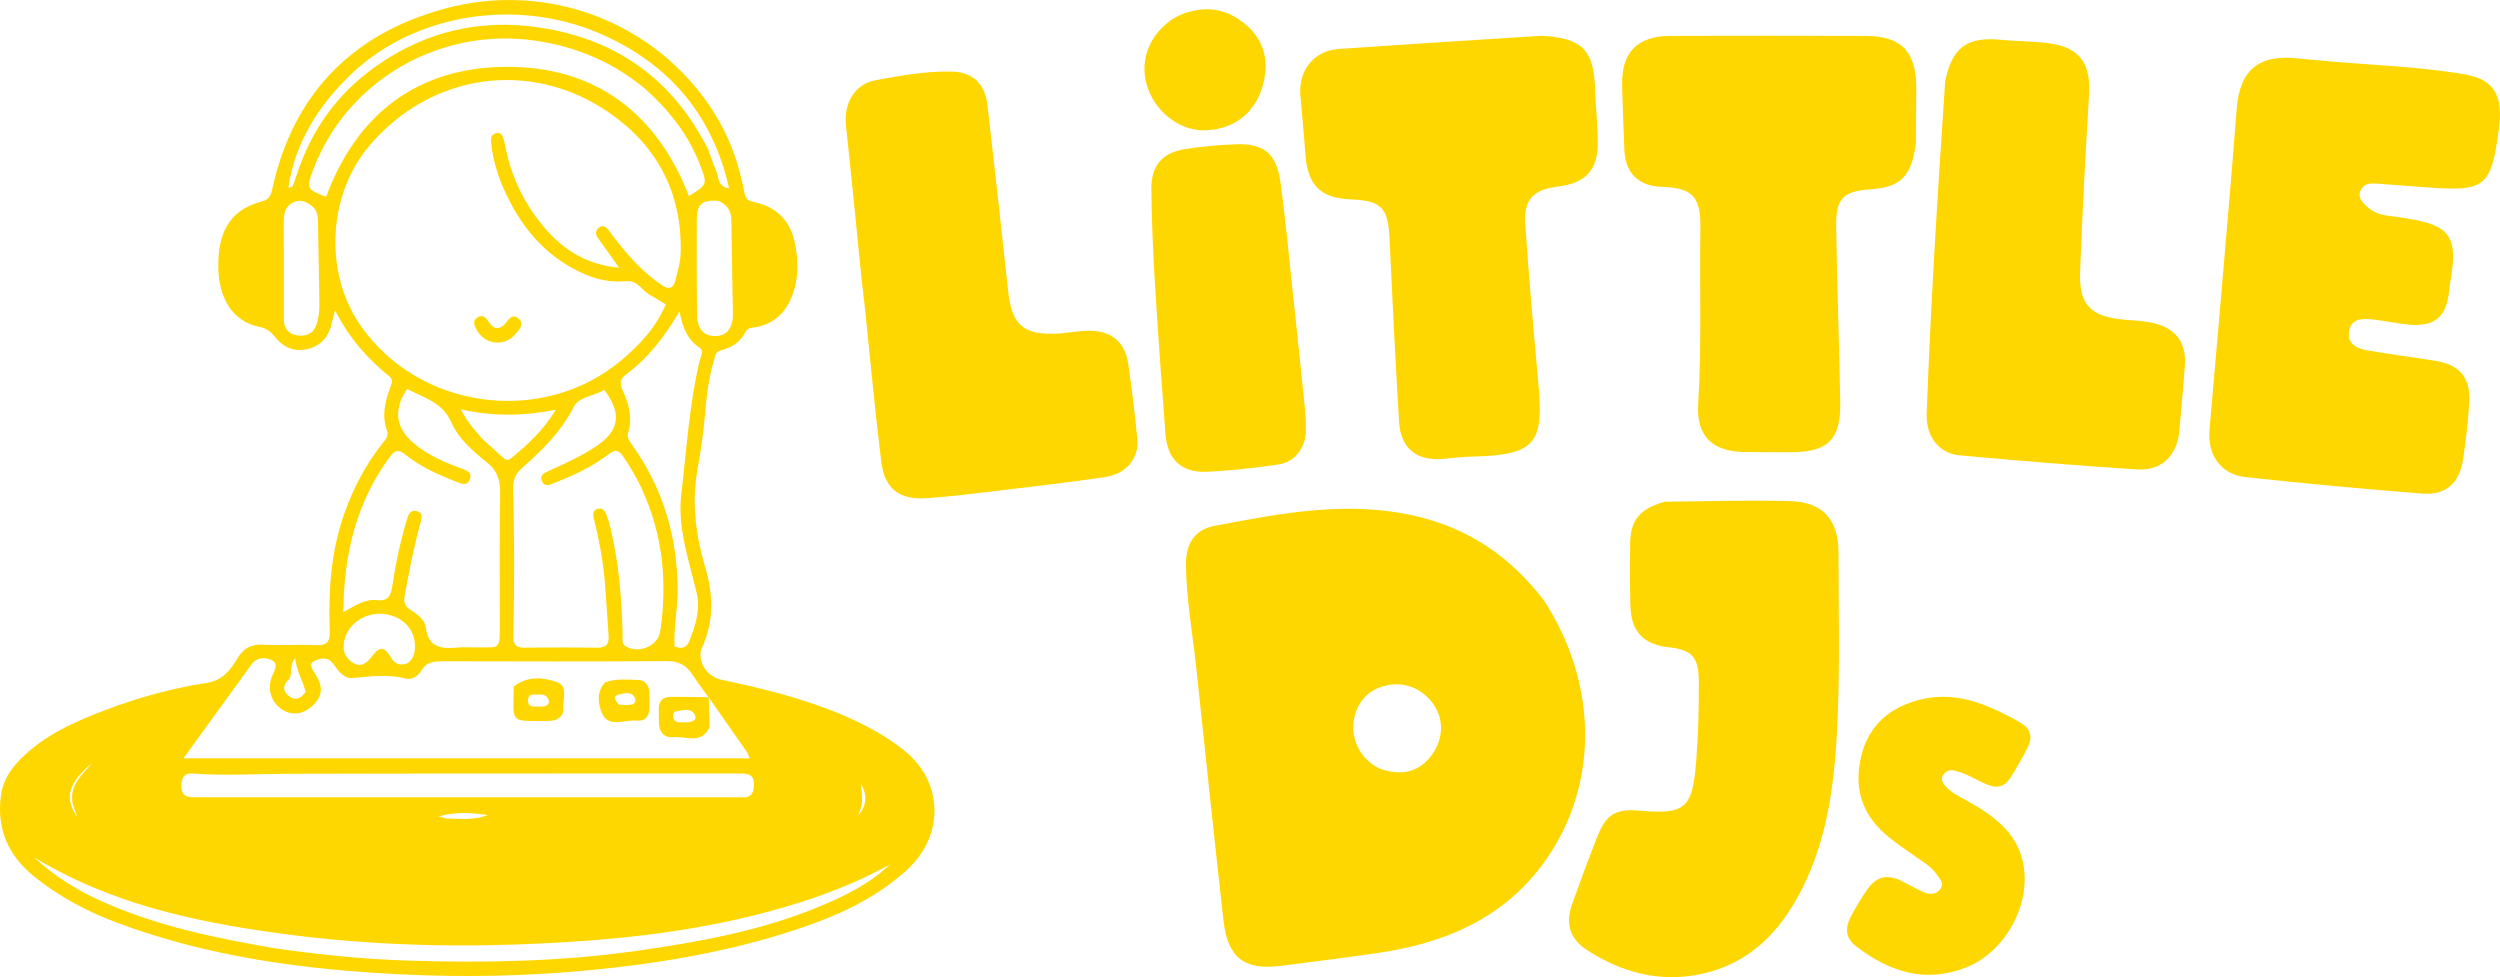
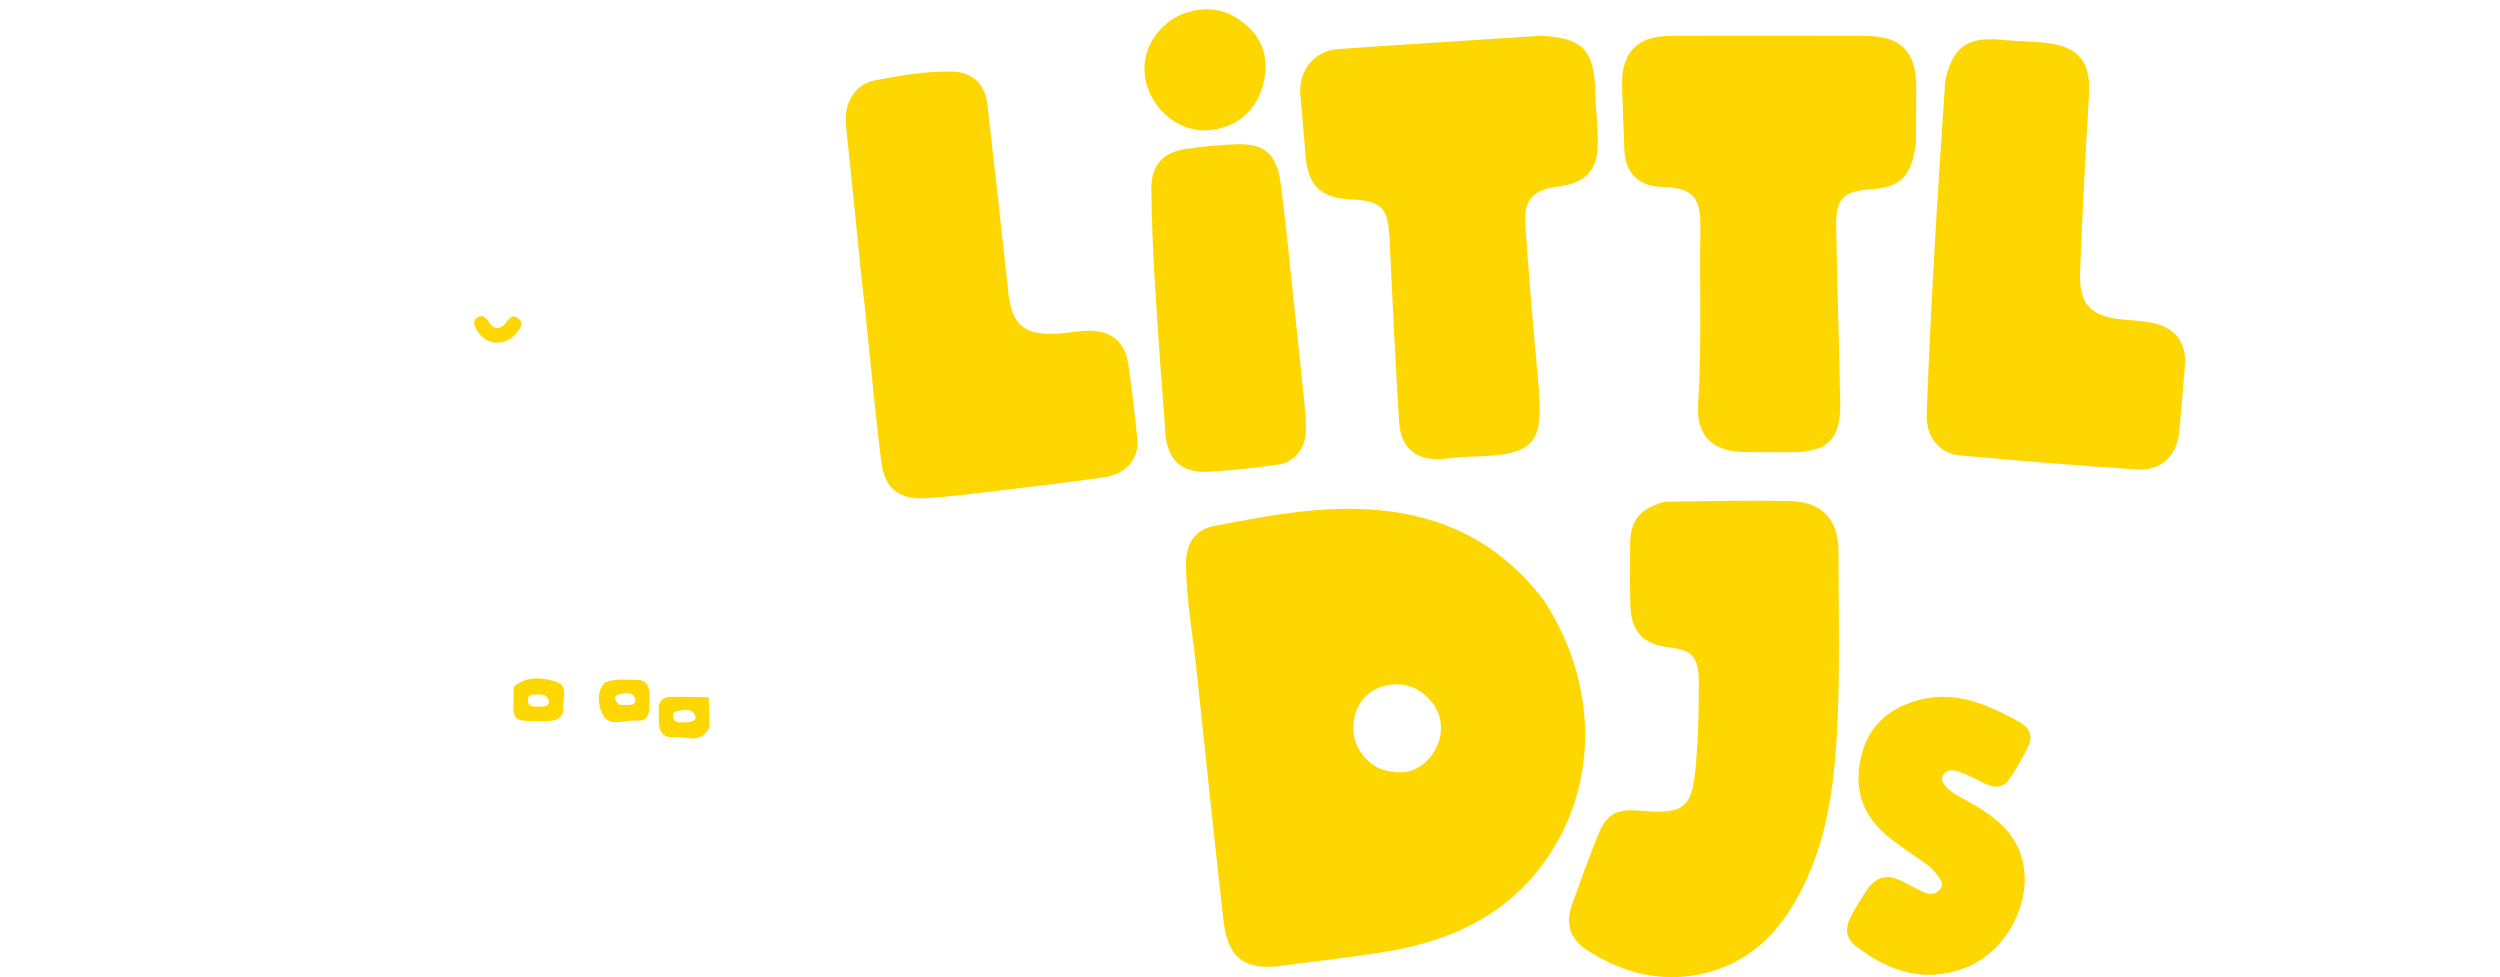
<svg xmlns="http://www.w3.org/2000/svg" fill="none" viewBox="0 0 2167 847" height="847" width="2167">
-   <path fill="#FFD700" d="M607.902 562.778C604.483 573.89 613.235 586.669 624.929 589.12C660.497 596.576 695.747 605.181 729.36 619.359C748.645 627.494 767.098 637.202 783.53 650.301C818.093 677.852 818.771 724.621 785.783 754.381C757.587 779.817 723.953 794.702 688.538 806.297C630.542 825.284 570.803 835.225 510.165 841.052C455.975 846.26 401.684 847.219 347.473 844.576C263.587 840.485 180.69 829.474 101.368 799.769C75.64 790.135 51.617 777.398 30.027 760.117C6.991 741.679 -3.212 718.342 0.884 688.992C2.601 676.691 9.056 666.906 17.541 658.259C38.275 637.129 64.704 625.593 91.648 615.356C119.919 604.615 149.167 596.607 179.001 591.966C193.004 589.787 199.606 580.945 205.609 570.956C211.125 561.777 217.782 558.206 228.454 558.818C243.515 559.681 258.689 558.492 273.762 559.239C283.548 559.724 286.181 556.038 285.833 546.799C284.542 512.527 286.746 478.685 298.24 445.845C306.169 423.188 317.072 402.364 332.057 383.665C334.581 380.517 337.11 377.804 335.423 373.161C330.701 360.164 333.815 347.608 338.448 335.345C339.823 331.704 340.953 329.029 337.175 325.982C318.279 310.747 302.511 292.785 290.447 269.045C289.005 274.527 288.055 277.802 287.286 281.118C284.581 292.793 277.31 300.232 265.768 302.755C254.463 305.226 245.055 300.687 238.21 291.909C234.454 287.091 230.665 284.473 224.465 283.216C202.43 278.749 189.229 259.331 189.197 230.492C189.17 206.067 195.746 182.516 227.567 174.405C232.939 173.036 234.817 169.35 235.889 164.4C253.736 82.011 304.515 29.847 384.799 7.692C478.354 -18.125 576.198 22.73 623.354 104.982C634.347 124.158 641.026 145.051 645.214 166.679C646.167 171.599 647.745 173.972 653.029 175.029C672.59 178.945 684.893 190.799 688.975 210.507C692.468 227.368 692.376 244.069 685.04 260.087C679.273 272.68 669.645 280.626 655.973 283.489C652.56 284.204 648.472 283.51 646.461 287.407C641.85 296.348 634.406 301.357 624.799 303.687C619.426 304.99 619.711 310.146 618.483 314.077C611.777 335.548 611.898 358.031 608.826 380.044C607.586 388.929 606.239 397.805 604.633 406.63C599.359 435.604 603.064 463.974 611.298 491.75C618.417 515.769 619.125 539.065 607.902 562.778ZM614.59 604.903C614.59 604.903 614.614 604.93 613.723 603.784C609.34 597.648 604.661 591.699 600.646 585.332C595.214 576.716 588.421 572.937 577.608 573.023C513.578 573.535 449.54 573.3 385.506 573.173C377.415 573.157 370 573.017 365.084 581.498C362.592 585.797 356.855 589.512 352.271 588.293C336.468 584.089 321.038 586.292 305.257 587.717C297.922 588.379 292.977 581.07 288.641 575.211C283.847 568.731 277.148 570.692 272.056 573.187C267.754 575.296 270.48 579.879 272.778 583.373C280.331 594.857 279.851 602.833 271.4 611.269C263.282 619.373 252.582 620.709 243.995 614.69C234.752 608.212 231.36 596.635 235.872 586.05C237.98 581.106 241.767 575.103 235.323 572.096C229.756 569.499 222.522 569.535 217.882 576.1C214.147 581.384 210.291 586.582 206.492 591.82C191.136 612.992 175.781 634.164 158.996 657.309C323.802 657.309 486.318 657.309 649.752 657.309C648.689 654.776 648.281 653.02 647.325 651.646C636.453 636.023 625.497 620.459 614.59 604.903ZM565.014 256.489C556.966 253.214 553.466 242.622 542.398 243.706C529.363 244.983 516.739 242.297 504.702 236.772C471.484 221.526 450.318 195.166 436.13 162.511C430.974 150.644 427.338 138.196 425.865 125.246C425.413 121.269 424.914 116.638 429.967 115.43C435.607 114.081 435.917 119.237 437.135 122.817C437.708 124.502 437.898 126.319 438.252 128.079C443.46 153.993 454.716 177.013 471.761 197.151C488.596 217.043 509.409 229.701 536.673 232.056C530.134 222.911 524.092 214.534 518.138 206.095C515.984 203.043 516.04 199.857 519 197.429C522.273 194.745 525.056 196.477 527.323 199.209C528.926 201.14 530.298 203.261 531.831 205.251C543.937 220.964 556.851 235.841 573.503 247.066C579.498 251.107 583.48 250.461 585.416 243.193C587.633 234.871 589.915 226.512 590.058 217.839C590.909 166.242 569.147 125.67 527.125 97.07C459.258 50.879 373.406 63.627 320.246 126.23C284.075 168.825 280.7 236.159 312.438 282.004C362.987 355.023 469.981 369.655 538.308 312.527C554.25 299.197 568.528 284.106 577.102 263.915C572.984 261.411 569.641 259.38 565.014 256.489ZM557.911 427.356C553.12 416.063 546.879 405.606 540.047 395.432C536.411 390.016 533.18 389.424 527.884 393.488C513.808 404.289 497.874 411.821 481.415 418.233C477.582 419.727 472.642 422.79 469.985 417.543C466.935 411.522 472.481 409.573 476.763 407.66C490.885 401.351 504.973 394.938 517.761 386.143C537.037 372.885 539.065 358.1 523.698 337.865C515.355 343.48 501.988 343.544 497.431 352.55C486.53 374.096 470.034 390.178 452.531 405.637C446.852 410.653 444.553 415.976 444.759 423.402C445.941 466.118 445.965 508.844 444.901 551.563C444.733 558.317 447.078 561.454 454.182 561.38C475.393 561.16 496.611 561.096 517.82 561.394C525.484 561.501 528.089 558.284 527.526 551.037C526.274 534.938 525.498 518.8 524.093 502.717C522.56 485.18 519.322 467.908 515.068 450.814C514.157 447.153 512.863 442.304 518.363 440.991C523.527 439.759 524.926 444.306 526.317 447.975C527.459 450.986 528.302 454.127 529.061 457.262C536.449 487.761 538.919 518.822 539.702 550.085C539.795 553.801 538.352 558.177 542.989 560.611C554.605 566.709 570.58 559.635 572.37 547.038C578.136 506.474 575.288 466.831 557.911 427.356ZM433.171 534.729C433.211 498.771 432.889 462.807 433.508 426.86C433.697 415.878 430.898 407.914 422.12 400.846C410.077 391.148 397.553 380.498 391.427 366.497C383.52 348.422 367.249 344.782 352.856 337.128C340.282 356.261 342.927 372.07 361.164 386.315C372.904 395.486 386.537 401.174 400.436 406.262C404.488 407.745 409.371 409.564 407.349 415.243C405.071 421.641 400.123 419.432 395.648 417.662C379.887 411.428 364.321 404.654 351.14 393.825C345.101 388.864 341.64 390.993 337.977 395.953C308.626 435.7 297.998 480.963 297.588 530.603C307.573 525.286 315.984 518.991 326.594 520.203C336.117 521.29 338.772 516.749 340.033 508.091C342.876 488.57 347.081 469.258 352.702 450.31C353.946 446.117 355.691 441.367 361.42 443.079C367.447 444.88 365.4 449.798 364.272 453.891C358.638 474.333 354.742 495.136 350.85 515.958C349.775 521.714 350.58 525.351 355.764 528.571C361.599 532.197 368.186 537.108 369.009 543.637C371.471 563.16 384.573 562.297 398.568 561.171C402.142 560.883 405.76 561.209 409.357 561.145C435.298 560.688 433.255 565.777 433.171 534.729ZM630.689 691.087C635.004 691.086 639.327 690.912 643.631 691.124C650.434 691.458 652.965 688.479 653.476 681.622C654.281 670.803 648.145 670.412 640.036 670.421C509.522 670.566 379.007 670.339 248.494 670.732C221.553 670.813 194.614 672.506 167.682 670.528C160.461 669.998 157.6 672.629 157.271 680.284C156.788 691.51 163.591 691.048 171.219 691.046C323.664 691.015 476.109 691.058 630.689 691.087ZM557.804 75.813C530.396 53.438 499.096 40.397 464.075 35.255C381.463 23.125 300.687 69.729 271.568 146.868C265.354 163.328 265.767 164.209 282.678 170.591C309.685 97.801 363.002 58.023 439.618 57.936C516.057 57.849 569.331 98.015 597.175 169.945C613.206 159.83 613.253 159.812 607.034 143.487C596.943 117 580.052 95.391 557.804 75.813ZM236.676 821.731C275.801 827.442 315.139 831.462 354.621 832.693C420.417 834.742 486.172 833.506 551.51 824.242C606.013 816.515 660.074 806.82 711.254 785.397C732.99 776.298 754.007 765.973 771.286 749.399C747.942 762.197 723.559 772.4 698.297 780.654C616.534 807.366 531.931 815.778 446.662 818.706C377.626 821.076 308.703 818.204 240.154 808.766C166.623 798.641 94.889 782.852 29.466 743.096C46.969 759.223 65.947 771.155 86.665 780.581C133.89 802.069 184.097 812.605 236.676 821.731ZM584.748 560.351C590.139 562.455 595.017 561.996 597.325 556.098C602.575 542.68 607.342 529.086 603.904 514.264C597.34 485.975 587.064 457.872 590.532 428.486C595.107 389.725 597.45 350.592 606.509 312.42C607.363 308.82 610.653 304.258 606.481 301.478C595.647 294.258 591.529 283.331 588.992 269.982C576.035 291.781 561.974 310.313 542.826 324.413C537.534 328.31 537 332.482 539.705 338.358C545.039 349.946 548.476 361.991 544.508 374.906C543.318 378.782 545.113 381.739 547.317 384.796C574.95 423.133 587.457 466.037 587.406 513.199C587.389 528.723 583.755 543.739 584.748 560.351ZM614.042 129.975C616.27 136.037 618.101 142.287 620.847 148.105C623.243 153.179 621.225 161.347 632.004 163.3C617.702 99.997 580.925 56.869 524.102 30.87C450.072 -3.001 359.991 11.362 304.76 63.975C276.061 91.314 256.061 123.077 249.926 162.514C252.094 162.649 253.277 162.156 253.627 161.317C255.007 158.015 256.221 154.635 257.325 151.229C269.796 112.725 292.296 81.36 325.237 57.909C368.213 27.314 416.314 15.934 468.285 23.932C534.113 34.062 583.207 68.383 614.042 129.975ZM245.908 196.489C245.952 223.034 246.15 249.58 245.954 276.123C245.888 285.002 250.409 289.84 258.399 290.839C266.896 291.902 273.017 287.711 275.053 279.081C276.116 274.571 276.883 269.856 276.836 265.244C276.581 240.508 276.029 215.775 275.579 191.041C275.491 186.209 274.437 181.765 270.396 178.591C265.655 174.866 260.514 172.443 254.51 175.272C246.244 179.166 245.591 186.659 245.908 196.489ZM622.894 174.079C608.708 173.032 604.061 176.742 603.974 190.462C603.801 217.769 603.888 245.079 604.185 272.385C604.323 285.073 609.771 291.238 619.794 291.308C629.712 291.377 635.402 284.655 635.256 272.171C634.939 245.234 634.237 218.301 633.938 191.364C633.855 183.838 631.484 178.061 622.894 174.079ZM352.672 575.137C357.983 572.09 359.417 567.132 359.654 561.441C360.254 547.054 351 535.804 335.84 532.663C320.185 529.42 304.193 537.969 299.24 552.378C296.231 561.131 297.753 569.267 305.633 574.335C313.723 579.537 319.12 573.387 323.571 567.536C329.403 559.871 333.835 561.387 338.207 568.827C341.057 573.677 344.562 577.776 352.672 575.137ZM417.614 379.922C423.429 385.237 429.223 390.575 435.07 395.855C437.232 397.806 439.709 399.998 442.612 397.589C456.964 385.677 470.919 373.374 481.713 355.186C453.356 360.781 427.3 360.938 399.636 354.941C404.538 365.684 411.029 371.92 417.614 379.922ZM264.873 599.887C262.845 590.283 256.999 582.202 255.878 570.472C249.799 577.753 254.504 584.909 249.632 589.694C245.411 593.84 244.958 598.388 249.608 602.636C254.939 607.504 259.809 606.605 264.873 599.887ZM386.902 709.434C398.958 709.709 411.086 711.118 422.895 706.558C408.732 704.348 394.588 703.484 380.292 707.653C381.959 708.157 383.625 708.661 386.902 709.434ZM63.13 696.917C59.564 680.719 71.287 671.584 80.207 661.154C59.06 678.523 55.258 691.687 67.118 708.335C65.599 704.268 64.511 701.356 63.13 696.917ZM745.543 702.523C744.893 704.057 744.243 705.59 743.593 707.124C751.572 698.505 751.811 689.117 746.284 679.346C746.895 686.642 748.438 693.967 745.543 702.523Z" />
  <path fill="#FFD700" d="M1338.34 520.528C1386.4 594.423 1385.94 684.131 1336.6 749.981C1301.59 796.71 1251.82 817.394 1196.02 825.769C1167.58 830.039 1139 833.446 1110.48 837.16C1078.69 841.298 1064.18 830.451 1060.51 797.933C1052.26 724.72 1044.68 651.43 1036.85 578.169C1033.68 548.473 1028.19 518.989 1028 489.02C1027.89 471.629 1035.37 459.198 1052.31 455.938C1110.78 444.69 1169.51 433.354 1229.2 447.838C1273.88 458.682 1309.84 483.05 1338.34 520.528ZM1195.09 665.894C1214.62 673.238 1230.27 669.296 1241.15 654.293C1252.04 639.276 1251.68 621.023 1240.23 607.517C1228.1 593.201 1210.3 589.41 1193.26 596.977C1168.64 607.908 1163.33 648.912 1195.09 665.894Z" />
  <path fill="#FFD700" d="M1734.25 714.351C1775.61 751.991 1749.82 820.745 1703.97 838.69C1668.51 852.571 1637.68 842.224 1609.27 820.584C1599.8 813.376 1598.81 804.712 1604.53 794.062C1608.81 786.108 1613.45 778.287 1618.63 770.9C1626.57 759.577 1635.87 757.514 1648.3 763.628C1654.58 766.712 1660.61 770.311 1666.99 773.155C1672 775.39 1677.43 775.852 1681.48 771.148C1686.01 765.892 1681.36 761.917 1678.75 758.002C1674.27 751.271 1667.24 747.36 1660.82 742.842C1651.52 736.294 1642.04 730.022 1633.49 722.447C1612.8 704.115 1607.01 681.088 1613.43 655.024C1620.11 627.905 1638.92 612.562 1665.32 606.231C1685.95 601.285 1705.91 604.972 1725.05 613.246C1734.13 617.169 1743.06 621.585 1751.59 626.58C1760.11 631.566 1762.14 638.743 1757.75 647.556C1753.34 656.422 1748.39 665.063 1743.11 673.446C1737.72 682.013 1731.38 683.818 1722.14 679.914C1716.24 677.422 1710.64 674.239 1704.8 671.597C1701.64 670.166 1698.31 669.011 1694.96 668.104C1690.64 666.934 1686.65 667.983 1684.24 671.897C1681.76 675.928 1684.44 679.195 1686.97 682.043C1691.72 687.389 1698.15 690.373 1704.28 693.732C1714.79 699.493 1725.01 705.66 1734.25 714.351Z" />
-   <path fill="#FFD700" d="M2011.62 52.464C2054.09 56.501 2095.49 57.446 2136.26 64.429C2159.17 68.351 2167.9 79.695 2166.93 102.769C2166.82 105.254 2166.57 107.739 2166.24 110.206C2159.26 162.761 2154.97 166.241 2101.94 162.302C2087.55 161.233 2073.16 160.023 2058.76 159.077C2053.59 158.738 2048.55 159.672 2046.18 165.112C2043.41 171.486 2047.71 175.348 2051.8 179.146C2056.73 183.723 2062.65 186.02 2069.25 186.9C2075.66 187.755 2082.08 188.642 2088.46 189.709C2123.32 195.533 2130.35 205.507 2124.52 240.632C2123.86 244.553 2123.28 248.493 2122.88 252.445C2120.6 274.614 2110.42 283.398 2088.21 281.38C2077.33 280.391 2066.58 277.92 2055.7 276.783C2047.59 275.934 2038.56 276.234 2036.34 286.144C2033.95 296.775 2041.64 301.868 2050.63 303.457C2070.71 307.009 2090.98 309.5 2111.12 312.768C2132.12 316.176 2141.61 327.467 2140.36 348.871C2139.41 365.226 2137.43 381.564 2135.05 397.782C2131.96 418.735 2120.27 429.465 2099.54 427.839C2048.45 423.831 1997.4 419.086 1946.45 413.558C1924.63 411.19 1913.26 394.116 1915.22 372.189C1921.21 304.854 1926.91 237.494 1932.65 170.137C1934.8 144.875 1936.81 119.6 1938.76 94.322C1941.37 60.461 1958.31 46.654 1992.41 50.678C1998.33 51.377 2004.29 51.852 2011.62 52.464Z" />
  <path fill="#FFD700" d="M1442.86 434.906C1479.81 434.458 1515.5 433.496 1551.15 434.327C1579.83 434.994 1593.59 450.287 1593.6 478.611C1593.61 525.475 1594.82 572.394 1592.99 619.19C1590.97 670.994 1586.04 722.687 1562.15 770.174C1543.4 807.452 1516.56 835.413 1474.35 844.316C1438.47 851.886 1405.49 842.994 1375.28 823.295C1360.78 813.838 1356.78 800.362 1362.52 784.293C1369.71 764.135 1377.04 744.008 1385 724.148C1392.41 705.659 1401 700.937 1420.81 702.672C1461.55 706.239 1467.15 700.507 1470.36 658.57C1472.12 635.654 1472.7 612.81 1472.52 589.901C1472.37 569.608 1466.43 563.219 1446.71 561.109C1424.57 558.739 1413.83 547.507 1413.22 525.064C1412.74 507.128 1412.77 489.168 1413 471.224C1413.26 450.894 1421.34 440.985 1442.86 434.906Z" />
  <path fill="#FFD700" d="M1660.74 123.835C1657.01 153.047 1647.34 162.517 1620.97 164.146C1598.03 165.562 1591.24 172.089 1591.59 195.985C1592.34 246.836 1594.23 297.67 1595.13 348.52C1595.7 380.906 1584.46 391.963 1552.55 391.997C1539.1 392.012 1525.65 391.976 1512.21 391.807C1484.02 391.452 1470.26 377.89 1471.98 350.125C1475.13 299.272 1473.09 248.39 1473.88 197.528C1474.31 170.134 1466.88 162.826 1439.98 161.946C1420.36 161.303 1408.88 150.047 1408.01 130.19C1407.2 111.767 1406.65 93.332 1406.05 74.901C1405.09 45.699 1418.86 31.16 1448.02 31.096C1504.3 30.972 1560.59 30.958 1616.88 31.113C1648.03 31.198 1661.01 44.599 1661 76.063C1661 91.528 1660.85 106.993 1660.74 123.835Z" />
  <path fill="#FFD700" d="M1336.14 31C1371.38 32.827 1381.58 43.408 1382.62 77.016C1383.09 92.497 1384.91 107.952 1385 123.424C1385.13 147.37 1374.27 158.914 1350.49 161.701C1329.31 164.182 1320.67 172.908 1322.11 194.146C1325.13 238.962 1328.96 283.732 1333.14 328.458C1338.12 381.837 1334.08 394.502 1277.25 395.726C1268.8 395.908 1260.35 396.812 1251.93 397.674C1228.36 400.089 1214.11 389.041 1212.7 365.497C1209.56 312.632 1206.87 259.736 1204.43 206.833C1203.19 179.9 1197.69 173.927 1170.42 172.79C1144.92 171.727 1133.56 160.507 1131.66 135.013C1130.37 117.581 1128.67 100.181 1127.17 82.765C1125.31 61.174 1138.96 43.977 1160.23 42.491C1218.39 38.426 1276.59 34.817 1336.14 31Z" />
  <path fill="#FFD700" d="M746.855 242.255C742.31 196.897 738.017 152.879 733.284 108.909C731.209 89.637 740.592 72.885 759.163 69.487C781.03 65.487 803.113 61.432 825.543 62.066C843.004 62.559 853.84 72.78 855.881 90.664C862.02 144.454 868.094 198.252 873.831 252.085C876.963 281.474 886.693 290.508 916.084 289.187C925.468 288.765 934.81 286.642 944.172 286.644C963.446 286.648 975.229 296.592 977.971 315.403C981.124 337.033 983.701 358.764 985.842 380.519C987.47 397.066 976.431 410.721 958.012 413.477C926.662 418.169 895.142 421.744 863.661 425.515C843.494 427.931 823.31 430.481 803.058 431.838C779.754 433.399 766.807 423.74 763.929 400.683C758.392 356.321 754.42 311.763 749.753 267.291C748.924 259.387 747.876 251.506 746.855 242.255Z" />
  <path fill="#FFD700" d="M1686.01 71.175C1691.63 41.302 1705.08 31.573 1734.18 34.495C1747.97 35.88 1761.95 35.615 1775.67 37.426C1802.76 41.005 1812.44 54.82 1810.76 82.358C1807.65 133.334 1805 184.349 1803.05 235.382C1801.95 264.236 1812.09 274.412 1841.04 277.062C1849.41 277.828 1857.91 278.143 1866.07 279.936C1886.26 284.372 1895.48 297.298 1893.81 317.542C1892.25 336.305 1890.81 355.078 1889.05 373.821C1887.07 394.889 1873.65 408.251 1852.64 406.907C1801.26 403.619 1749.93 399.413 1698.65 394.709C1680.86 393.077 1669.33 378.386 1670.03 359.005C1671.69 313.435 1673.95 267.882 1676.49 222.352C1679.28 172.374 1682.66 122.429 1686.01 71.175Z" />
  <path fill="#FFD700" d="M1006.07 320.569C1002.46 267.406 998.456 215.635 998.002 163.71C997.825 143.428 1007.47 132.249 1027.67 129.145C1041.94 126.951 1056.43 125.655 1070.87 125.074C1095.49 124.083 1106.46 132.971 1109.93 158.074C1114.04 187.9 1116.78 217.912 1120 247.856C1123.7 282.216 1127.34 316.581 1130.82 350.962C1131.61 358.818 1132.26 366.776 1131.9 374.64C1131.24 389.162 1121.67 400.769 1107.66 402.712C1087.41 405.518 1067.03 407.937 1046.63 408.929C1023.72 410.042 1011.68 398.082 1010.09 375.16C1008.87 357.417 1007.57 339.679 1006.07 320.569Z" />
  <path fill="#FFD700" d="M1022.31 13.284C1044.84 3.672 1064.43 7.386 1081.36 22.695C1095.3 35.306 1099.53 51.614 1095.6 70.015C1090.08 95.877 1071.88 111.568 1045.71 112.942C1024.73 114.044 1003.6 99.263 995.434 77.776C986.985 55.54 994.381 32.471 1014.83 17.512C1016.82 16.059 1019.09 14.996 1022.31 13.284Z" />
  <path fill="#FFD700" d="M437.56 281.127C441.001 276.893 443.804 271.568 449.222 275.986C455.142 280.814 450.207 285.38 447.241 289.086C437.646 301.077 420.005 299.1 412.975 285.472C411.275 282.174 409.442 278.52 413.208 275.592C417.283 272.425 420.572 274.337 423.108 278.224C426.702 283.733 430.747 287.364 437.56 281.127Z" />
  <path fill="#FFD700" d="M445.338 595.125C457.514 585.426 471.162 587.162 483.039 591.342C492.612 594.711 487.654 606.752 488.161 614.803C488.558 621.128 483.079 624.673 476.531 624.89C474.407 624.961 472.281 624.971 470.157 624.978C441.796 625.08 444.837 625.891 445.338 595.125ZM471.754 612.366C475.924 611.242 476.754 608.072 474.76 604.99C472.034 600.776 467.134 602.365 463.079 602.018C460.423 601.791 458.173 602.751 457.77 605.926C457.367 609.107 458.069 611.831 461.668 612.297C464.437 612.656 467.274 612.461 471.754 612.366Z" />
  <path fill="#FFD700" d="M614.319 604.461C614.539 612.018 614.802 619.587 614.976 627.159C615.01 628.585 615.095 630.241 614.475 631.417C607.136 645.327 594.346 637.862 583.924 639.013C576.834 639.795 571.677 635.716 571.204 627.644C570.95 623.323 571.078 618.98 571.003 614.648C570.876 607.319 574.913 604.089 581.572 604.024C591.834 603.924 602.098 604.153 613.358 604.371C614.356 604.499 614.332 604.473 614.319 604.461ZM595.576 626.159C601.152 625.822 605.523 623.143 601.05 617.796C597.686 613.774 591.191 615.637 586.089 616.619C583.745 617.071 582.925 619.479 583.476 621.725C584.95 627.729 589.96 625.694 595.576 626.159Z" />
  <path fill="#FFD700" d="M524.438 591.508C534.195 587.87 543.483 589.223 552.642 589.351C558.849 589.437 562.407 593.403 562.866 599.74C563.181 604.087 562.824 608.48 562.95 612.848C563.172 620.53 559.173 625.405 552.191 624.623C541.663 623.443 527.508 631.702 521.625 617.824C518.706 610.936 516.619 600.031 524.438 591.508ZM536.974 610.943C540.125 610.983 543.298 611.279 546.42 610.993C549.885 610.676 551.818 608.086 550.304 604.96C547.419 599.002 541.57 600.927 537.152 601.754C531.754 602.765 531.962 606.615 536.974 610.943Z" />
</svg>